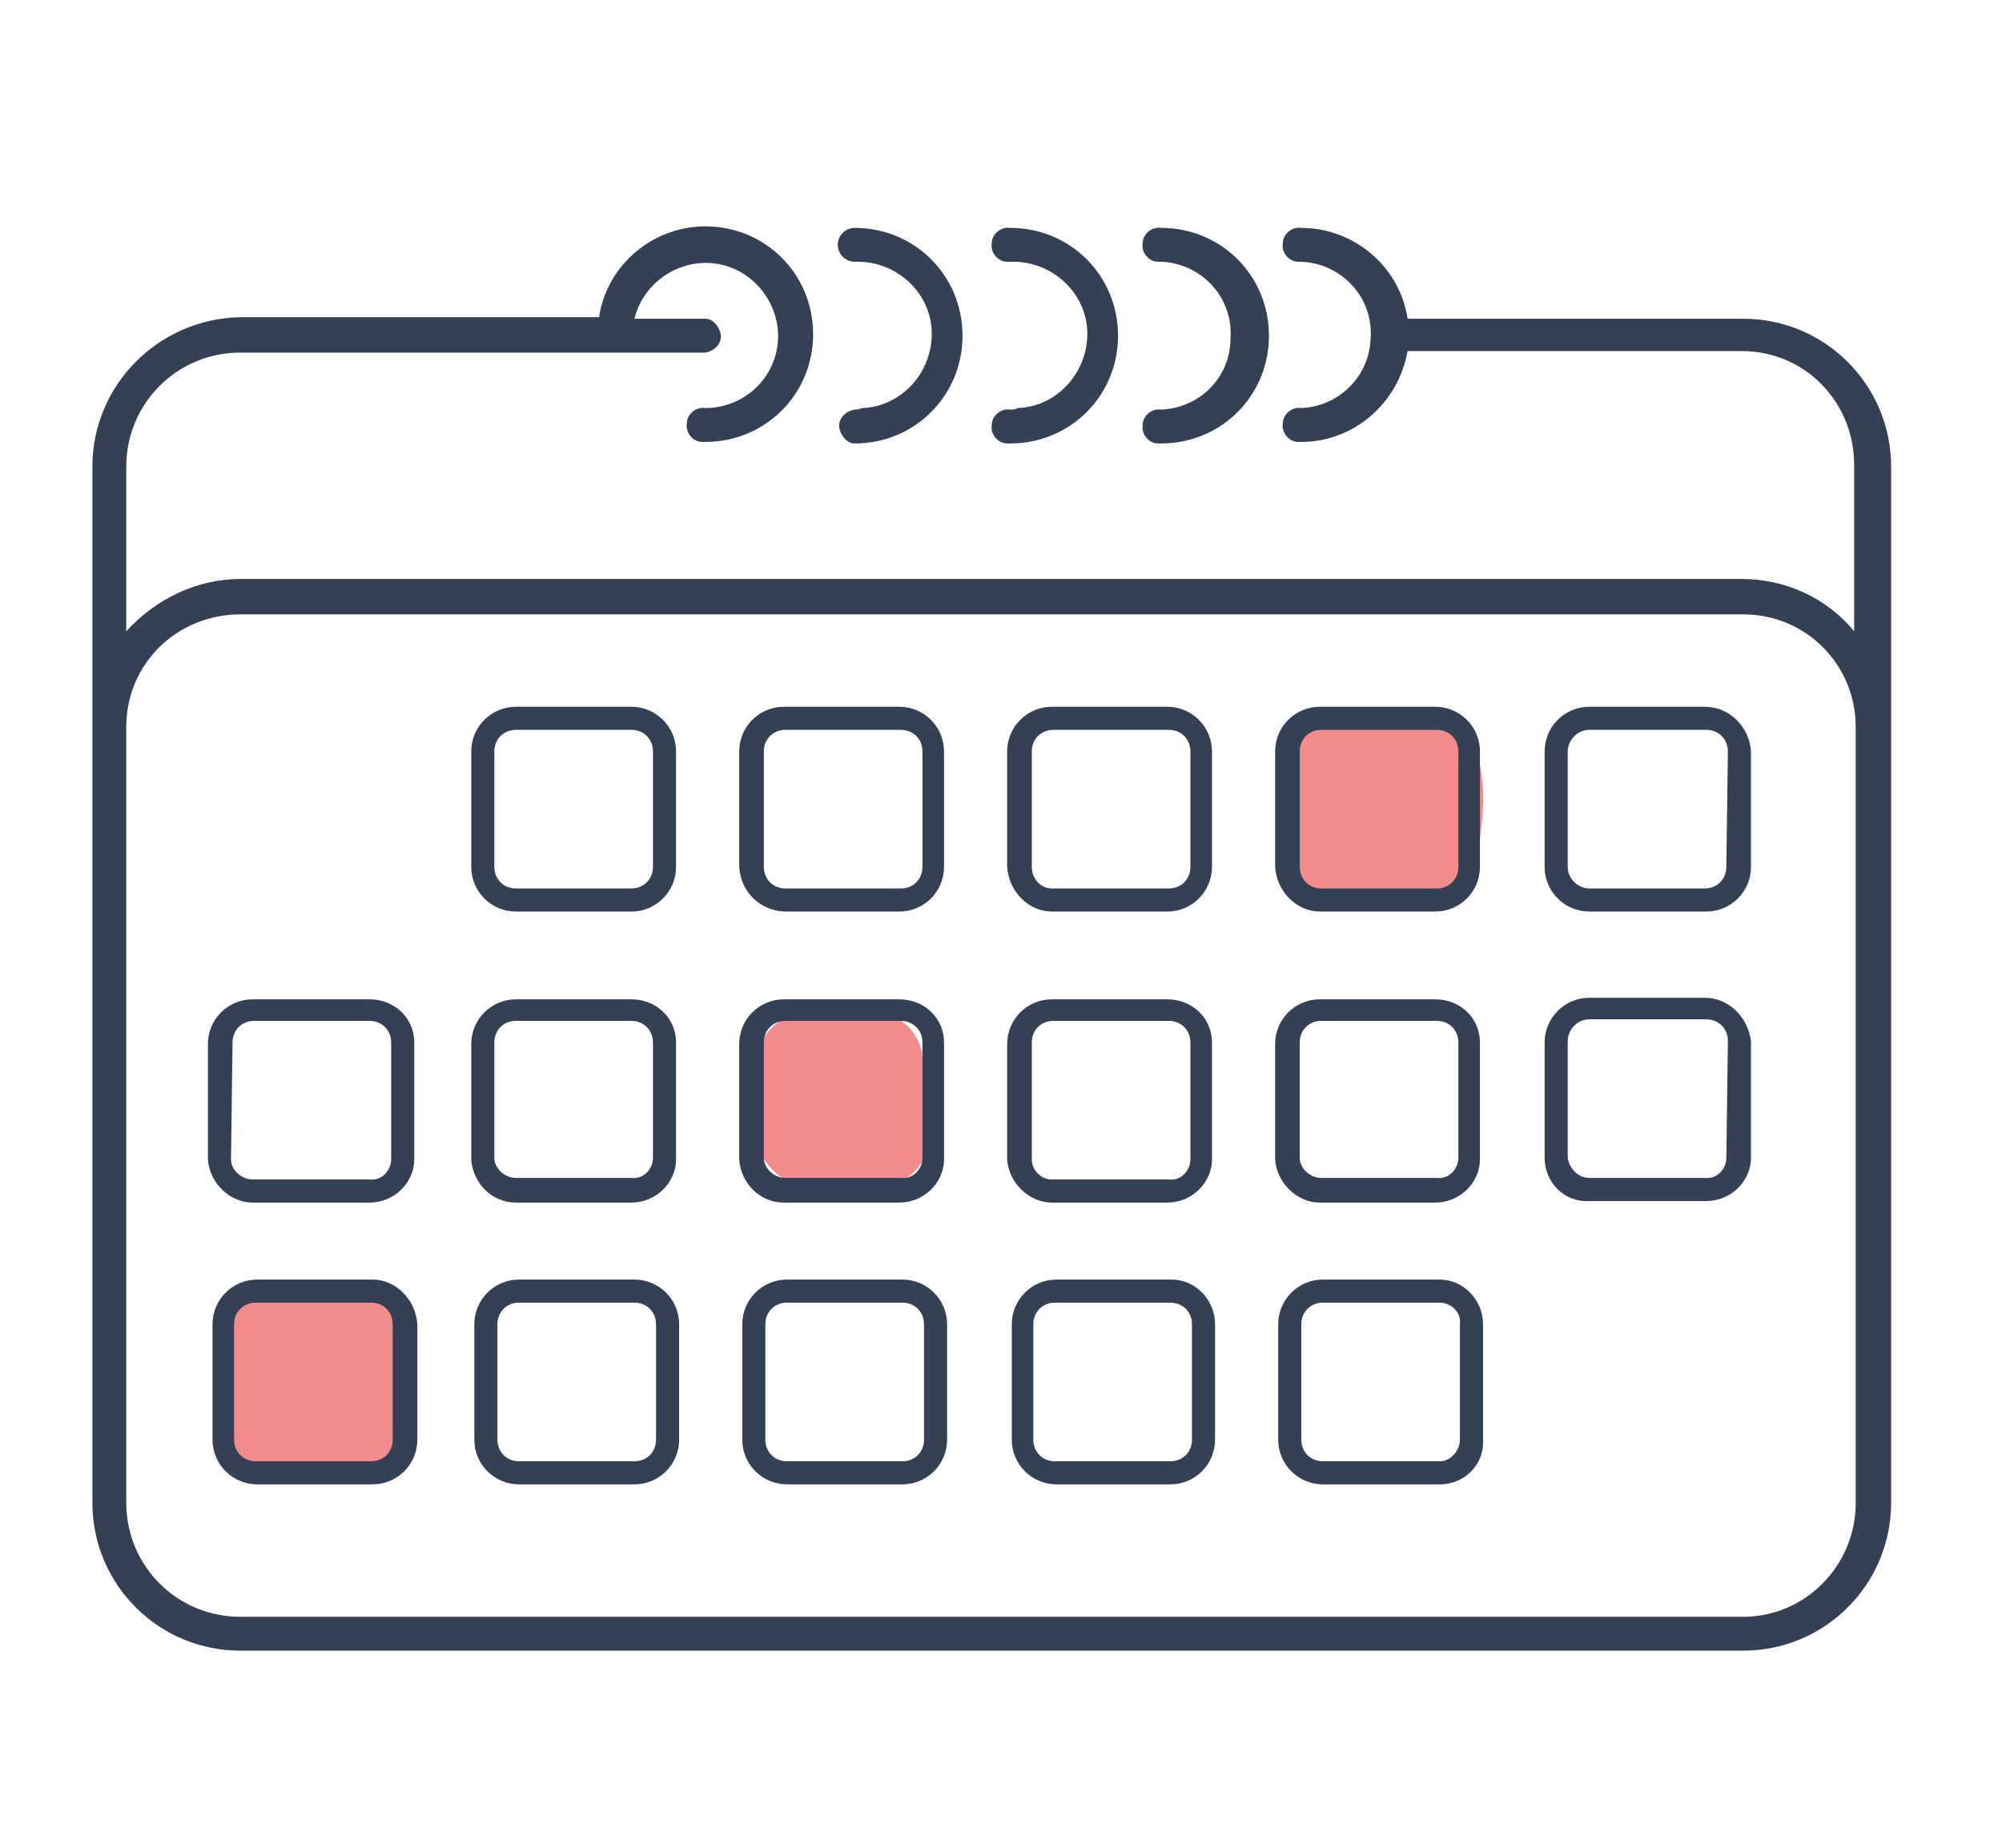
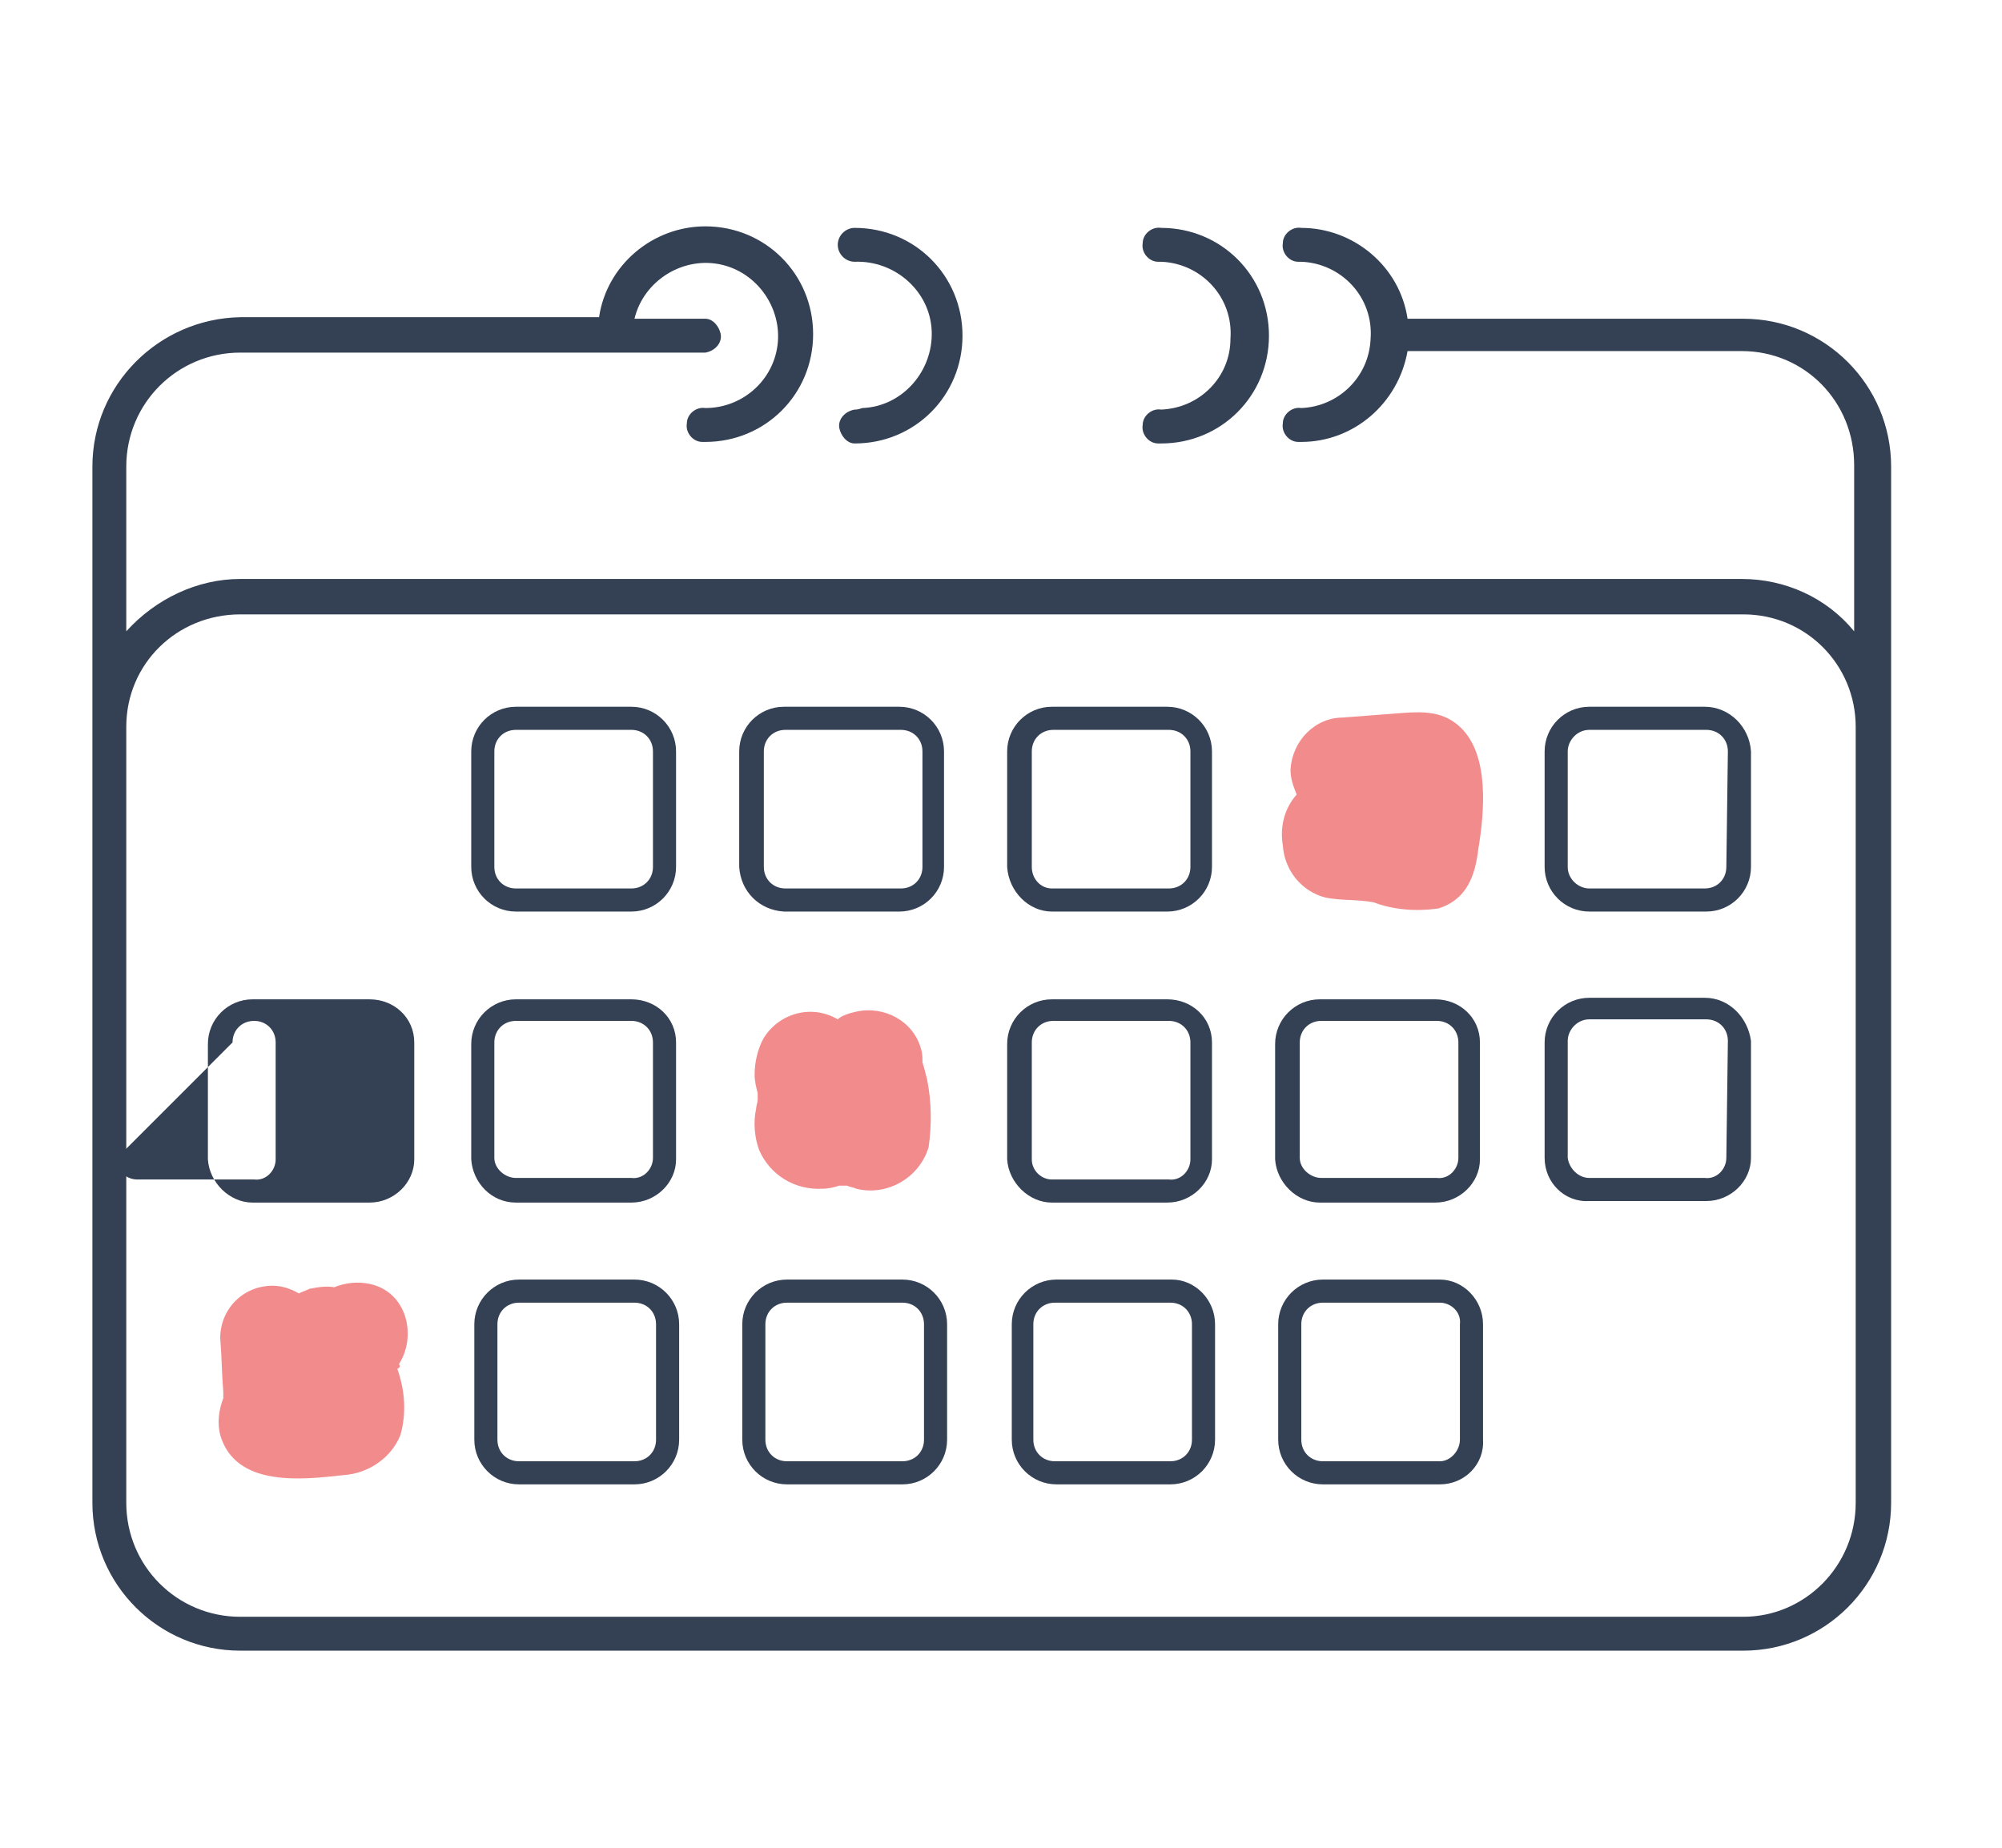
<svg xmlns="http://www.w3.org/2000/svg" version="1.1" id="レイヤー_1" x="0px" y="0px" viewBox="0 0 130 120" style="enable-background:new 0 0 130 120;" xml:space="preserve">
  <style type="text/css">
	.st0{opacity:0.5;fill:#E7191B;enable-background:new    ;}
	.st1{fill:#344154;}
</style>
  <title>bm_7</title>
  <g>
    <g id="txt">
      <path class="st0" d="M94.9,47.3c-1.1-1.1-2.4-1.1-3.8-1l-3.9,0.3c-1.8,0-3.3,1.5-3.4,3.4c0,0.6,0.2,1.1,0.4,1.6    c-0.8,0.9-1.1,2.1-0.9,3.3c0.1,1.6,1.2,3,2.8,3.4c1.1,0.2,2,0.1,3.1,0.3c1.3,0.5,2.8,0.6,4.2,0.4c1.9-0.6,2.4-2.2,2.6-3.9    C96.4,52.7,96.7,49.1,94.9,47.3z" />
      <path class="st0" d="M60.2,70.1c-0.1-0.4-0.2-0.8-0.3-1.1c0-0.3,0-0.6-0.1-0.9c-0.5-1.8-2.4-2.8-4.2-2.4l-0.4,0.1    c-0.3,0.1-0.6,0.2-0.8,0.4c-1.7-1-3.8-0.4-4.8,1.2C49.2,68.1,49,69,49,69.8c0,0.4,0.1,0.8,0.2,1.2c0,0.1,0,0.2,0,0.3v0.1    c0,0.2-0.1,0.4-0.1,0.6c-0.2,0.9-0.1,1.9,0.2,2.7c0.7,1.6,2.3,2.6,4.1,2.5c0.4,0,0.8-0.1,1.1-0.2h0.2h0.2h0.1    c0.2,0.1,0.4,0.1,0.6,0.2c2,0.5,4.1-0.7,4.7-2.7C60.5,73.1,60.5,71.6,60.2,70.1z" />
      <path class="st0" d="M25.9,88.6c1.3-2,0.4-5.3-2.7-5.3c-0.5,0-1,0.1-1.5,0.3c-0.5-0.1-1.1,0-1.6,0.1c-0.2,0.1-0.5,0.2-0.7,0.3    c-0.5-0.3-1.1-0.5-1.7-0.5c-1.9,0-3.4,1.5-3.4,3.4c0.1,1.2,0.1,2.3,0.2,3.5c0,0.1,0,0.3,0,0.4c-0.3,0.8-0.4,1.6-0.2,2.4    c1,3.4,5.3,2.9,8,2.6c1.6-0.1,3.1-1.1,3.7-2.6c0.4-1.4,0.3-2.9-0.2-4.3C26,88.8,26,88.7,25.9,88.6z" />
      <path class="st1" d="M113.2,20.7H91.4c-0.5-3.4-3.5-5.9-6.9-5.9c-0.6-0.1-1.2,0.4-1.2,1c-0.1,0.6,0.4,1.2,1,1.2c0.1,0,0.1,0,0.2,0    c2.6,0.1,4.7,2.3,4.5,5c-0.1,2.5-2.1,4.4-4.5,4.5c-0.6-0.1-1.2,0.4-1.2,1c-0.1,0.6,0.4,1.2,1,1.2c0.1,0,0.1,0,0.2,0    c3.4,0,6.3-2.5,6.9-5.9h21.7c4.1,0,7.3,3.3,7.3,7.4V41c-1.8-2.2-4.5-3.4-7.3-3.4H15.6c-2.8,0-5.5,1.3-7.4,3.4V30.3    c0-4.1,3.3-7.4,7.4-7.4h30.2c0.6-0.1,1.1-0.6,1-1.2c-0.1-0.5-0.5-1-1-1h-4.6c0.6-2.5,3.2-4.1,5.7-3.5s4.1,3.2,3.5,5.7    c-0.5,2.1-2.4,3.6-4.6,3.6c-0.6-0.1-1.2,0.4-1.2,1c-0.1,0.6,0.4,1.2,1,1.2c0.1,0,0.1,0,0.2,0c3.9,0,7-3.1,7-7c0-3.9-3.1-7-7-7    c-3.4,0-6.4,2.5-6.9,5.9H15.6C10.3,20.7,6,25,6,30.3v67.3c0,5.3,4.3,9.6,9.6,9.6h97.6c5.3,0,9.6-4.3,9.6-9.6V30.3    C122.8,25,118.5,20.7,113.2,20.7z M120.5,97.6c0,4.1-3.3,7.4-7.3,7.4H15.6c-4.1,0-7.4-3.3-7.4-7.4V47.2c0-4.1,3.3-7.3,7.4-7.3    h97.6c4.1,0,7.3,3.3,7.3,7.3V97.6z" />
      <path class="st1" d="M55.5,26.6c-0.6,0.1-1.1,0.6-1,1.2c0.1,0.5,0.5,1,1,1c3.9,0,7-3.1,7-7s-3.1-7-7-7c-0.6,0-1.1,0.5-1.1,1.1    c0,0.6,0.5,1.1,1.1,1.1c0,0,0,0,0,0c2.6-0.1,4.9,1.9,5,4.5c0.1,2.6-1.9,4.9-4.5,5C55.7,26.6,55.6,26.6,55.5,26.6L55.5,26.6z" />
-       <path class="st1" d="M65.6,26.6c-0.6-0.1-1.2,0.4-1.2,1c-0.1,0.6,0.4,1.2,1,1.2c0.1,0,0.1,0,0.2,0c3.9,0,7-3.1,7-7s-3.1-7-7-7l0,0    c-0.6-0.1-1.2,0.4-1.2,1c-0.1,0.6,0.4,1.2,1,1.2c0.1,0,0.1,0,0.2,0c2.6-0.1,4.9,1.9,5,4.5c0.1,2.6-1.9,4.9-4.5,5    C65.9,26.6,65.8,26.6,65.6,26.6L65.6,26.6z" />
      <path class="st1" d="M75.4,26.6c-0.6-0.1-1.2,0.4-1.2,1c-0.1,0.6,0.4,1.2,1,1.2c0.1,0,0.1,0,0.2,0c3.9,0,7-3.1,7-7s-3.1-7-7-7    c-0.6-0.1-1.2,0.4-1.2,1c-0.1,0.6,0.4,1.2,1,1.2c0.1,0,0.1,0,0.2,0c2.6,0.1,4.7,2.3,4.5,5C79.9,24.5,77.9,26.5,75.4,26.6    L75.4,26.6z" />
      <path class="st1" d="M68.3,59.2h7.5c1.6,0,2.9-1.3,2.9-2.9v-7.5c0-1.6-1.3-2.9-2.9-2.9h-7.5c-1.6,0-2.9,1.3-2.9,2.9v7.5    C65.5,57.9,66.8,59.2,68.3,59.2L68.3,59.2z M67,48.8c0-0.8,0.6-1.4,1.4-1.4l0,0h7.5c0.8,0,1.4,0.6,1.4,1.4l0,0v7.5    c0,0.8-0.6,1.4-1.4,1.4l0,0h-7.6c-0.7,0-1.3-0.6-1.3-1.4V48.8z" />
      <path class="st1" d="M50.9,59.2h7.5c1.6,0,2.9-1.3,2.9-2.9l0,0v-7.5c0-1.6-1.3-2.9-2.9-2.9h-7.5c-1.6,0-2.9,1.3-2.9,2.9v7.5    C48.1,57.9,49.3,59.1,50.9,59.2z M49.6,48.8c0-0.8,0.6-1.4,1.4-1.4l0,0h7.5c0.8,0,1.4,0.6,1.4,1.4l0,0v7.5c0,0.8-0.6,1.4-1.4,1.4    l0,0h-7.5c-0.8,0-1.4-0.6-1.4-1.4l0,0V48.8z" />
      <path class="st1" d="M33.5,59.2H41c1.6,0,2.9-1.3,2.9-2.9l0,0v-7.5c0-1.6-1.3-2.9-2.9-2.9h-7.5c-1.6,0-2.9,1.3-2.9,2.9v7.5    C30.6,57.9,31.9,59.2,33.5,59.2C33.5,59.2,33.5,59.2,33.5,59.2z M32.1,48.8c0-0.8,0.6-1.4,1.4-1.4c0,0,0,0,0,0H41    c0.8,0,1.4,0.6,1.4,1.4l0,0v7.5c0,0.8-0.6,1.4-1.4,1.4h-7.5c-0.8,0-1.4-0.6-1.4-1.4l0,0V48.8z" />
-       <path class="st1" d="M85.7,59.2h7.5c1.6,0,2.9-1.3,2.9-2.9l0,0v-7.5c0-1.6-1.3-2.9-2.9-2.9h-7.5c-1.6,0-2.9,1.3-2.9,2.9v7.5    C82.9,57.9,84.2,59.2,85.7,59.2L85.7,59.2z M84.4,48.8c0-0.8,0.6-1.4,1.4-1.4l0,0h7.5c0.8,0,1.4,0.6,1.4,1.4l0,0v7.5    c0,0.8-0.6,1.4-1.4,1.4l0,0h-7.5c-0.8,0-1.4-0.6-1.4-1.4l0,0V48.8z" />
      <path class="st1" d="M110.7,45.9h-7.5c-1.6,0-2.9,1.3-2.9,2.9v7.5c0,1.6,1.3,2.9,2.9,2.9h7.6c1.6,0,2.9-1.3,2.9-2.9v-7.5    C113.6,47.2,112.3,45.9,110.7,45.9z M112.1,56.3c0,0.8-0.6,1.4-1.4,1.4l0,0h-7.5c-0.7,0-1.4-0.6-1.4-1.4v-7.5    c0-0.7,0.6-1.4,1.4-1.4h7.6c0.8,0,1.4,0.6,1.4,1.4l0,0L112.1,56.3z" />
      <path class="st1" d="M68.3,78.1h7.5c1.6,0,2.9-1.3,2.9-2.8v-7.6c0-1.6-1.3-2.8-2.9-2.8h-7.5c-1.6,0-2.9,1.3-2.9,2.9v7.5    C65.5,76.8,66.8,78.1,68.3,78.1z M67,67.7c0-0.8,0.6-1.4,1.4-1.4l0,0h7.5c0.8,0,1.4,0.6,1.4,1.4l0,0v7.6c0,0.7-0.6,1.4-1.4,1.3    h-7.6c-0.7,0-1.3-0.6-1.3-1.3V67.7z" />
-       <path class="st1" d="M50.9,78.1h7.5c1.6,0,2.9-1.3,2.9-2.8v-7.6c0-1.6-1.3-2.8-2.9-2.8h-7.5c-1.6,0-2.9,1.3-2.9,2.9v7.5    C48.1,76.8,49.3,78.1,50.9,78.1z M49.6,67.7c0-0.8,0.6-1.4,1.4-1.4l0,0h7.5c0.8,0,1.4,0.6,1.4,1.4l0,0v7.5c0,0.7-0.6,1.4-1.4,1.3    h-7.5c-0.7,0-1.4-0.6-1.4-1.3V67.7z" />
      <path class="st1" d="M33.5,78.1H41c1.6,0,2.9-1.3,2.9-2.8v-7.6c0-1.6-1.3-2.8-2.9-2.8h-7.5c-1.6,0-2.9,1.3-2.9,2.9v7.5    C30.7,76.8,31.9,78.1,33.5,78.1z M32.1,67.7c0-0.8,0.6-1.4,1.4-1.4c0,0,0,0,0,0H41c0.8,0,1.4,0.6,1.4,1.4l0,0v7.5    c0,0.7-0.6,1.4-1.4,1.3h-7.5c-0.7,0-1.4-0.6-1.4-1.3V67.7z" />
-       <path class="st1" d="M16.4,78.1H24c1.6,0,2.9-1.3,2.9-2.8v-7.6c0-1.6-1.3-2.8-2.9-2.8h-7.6c-1.6,0-2.9,1.3-2.9,2.9v7.5    C13.6,76.8,14.9,78.1,16.4,78.1z M15.1,67.7c0-0.8,0.6-1.4,1.4-1.4l0,0H24c0.8,0,1.4,0.6,1.4,1.4l0,0v7.6c0,0.7-0.6,1.4-1.4,1.3    h-7.6c-0.7,0-1.4-0.6-1.4-1.3L15.1,67.7z" />
+       <path class="st1" d="M16.4,78.1H24c1.6,0,2.9-1.3,2.9-2.8v-7.6c0-1.6-1.3-2.8-2.9-2.8h-7.6c-1.6,0-2.9,1.3-2.9,2.9v7.5    C13.6,76.8,14.9,78.1,16.4,78.1z M15.1,67.7c0-0.8,0.6-1.4,1.4-1.4l0,0c0.8,0,1.4,0.6,1.4,1.4l0,0v7.6c0,0.7-0.6,1.4-1.4,1.3    h-7.6c-0.7,0-1.4-0.6-1.4-1.3L15.1,67.7z" />
      <path class="st1" d="M85.7,78.1h7.5c1.6,0,2.9-1.3,2.9-2.8v-7.6c0-1.6-1.3-2.8-2.9-2.8h-7.5c-1.6,0-2.9,1.3-2.9,2.9v7.5    C82.9,76.8,84.2,78.1,85.7,78.1z M84.4,67.7c0-0.8,0.6-1.4,1.4-1.4l0,0h7.5c0.8,0,1.4,0.6,1.4,1.4l0,0v7.5c0,0.7-0.6,1.4-1.4,1.3    h-7.5c-0.7,0-1.4-0.6-1.4-1.3V67.7z" />
      <path class="st1" d="M110.7,64.8h-7.5c-1.6,0-2.9,1.3-2.9,2.9v7.5c0,1.6,1.3,2.9,2.9,2.8h7.6c1.6,0,2.9-1.3,2.9-2.8v-7.6    C113.5,66.1,112.3,64.8,110.7,64.8z M112.1,75.2c0,0.7-0.6,1.4-1.4,1.3h-7.5c-0.7,0-1.3-0.6-1.4-1.3v-7.6c0-0.7,0.6-1.4,1.4-1.4    h7.6c0.8,0,1.4,0.6,1.4,1.4l0,0L112.1,75.2z" />
      <path class="st1" d="M76.1,83.1h-7.5c-1.6,0-2.9,1.3-2.9,2.9l0,0v7.5c0,1.6,1.3,2.9,2.9,2.9l0,0H76c1.6,0,2.9-1.3,2.9-2.9l0,0V86    C78.9,84.4,77.6,83.1,76.1,83.1z M77.4,93.5c0,0.8-0.6,1.4-1.4,1.4l0,0h-7.5c-0.8,0-1.4-0.6-1.4-1.4l0,0V86c0-0.8,0.6-1.4,1.4-1.4    l0,0H76c0.8,0,1.4,0.6,1.4,1.4l0,0L77.4,93.5z" />
      <path class="st1" d="M58.6,83.1h-7.5c-1.6,0-2.9,1.3-2.9,2.9l0,0v7.5c0,1.6,1.3,2.9,2.9,2.9l0,0h7.5c1.6,0,2.9-1.3,2.9-2.9V86    C61.5,84.4,60.2,83.1,58.6,83.1z M60,93.5c0,0.8-0.6,1.4-1.4,1.4l0,0h-7.5c-0.8,0-1.4-0.6-1.4-1.4l0,0V86c0-0.8,0.6-1.4,1.4-1.4    l0,0h7.5c0.8,0,1.4,0.6,1.4,1.4l0,0V93.5z" />
      <path class="st1" d="M41.2,83.1h-7.5c-1.6,0-2.9,1.3-2.9,2.9l0,0v7.5c0,1.6,1.3,2.9,2.9,2.9c0,0,0,0,0,0h7.5    c1.6,0,2.9-1.3,2.9-2.9l0,0V86C44.1,84.4,42.8,83.1,41.2,83.1L41.2,83.1z M42.6,93.5c0,0.8-0.6,1.4-1.4,1.4l0,0h-7.5    c-0.8,0-1.4-0.6-1.4-1.4l0,0V86c0-0.8,0.6-1.4,1.4-1.4c0,0,0,0,0,0h7.5c0.8,0,1.4,0.6,1.4,1.4l0,0V93.5z" />
-       <path class="st1" d="M24.2,83.1h-7.5c-1.6,0-2.9,1.3-2.9,2.9l0,0v7.5c0,1.6,1.3,2.9,2.9,2.9l0,0h7.5c1.6,0,2.9-1.3,2.9-2.9V86    C27,84.4,25.7,83.1,24.2,83.1z M25.5,93.5c0,0.8-0.6,1.4-1.4,1.4c0,0,0,0,0,0h-7.5c-0.8,0-1.4-0.6-1.4-1.4v0V86    c0-0.8,0.6-1.4,1.4-1.4l0,0h7.5c0.8,0,1.4,0.6,1.4,1.4l0,0V93.5z" />
      <path class="st1" d="M93.5,83.1h-7.6c-1.6,0-2.9,1.3-2.9,2.9v7.5c0,1.6,1.3,2.9,2.9,2.9h7.6c1.6,0,2.9-1.3,2.8-2.9V86    C96.3,84.4,95,83.1,93.5,83.1z M94.8,93.5c0,0.7-0.6,1.4-1.3,1.4h-7.6c-0.8,0-1.4-0.6-1.4-1.4l0,0V86c0-0.8,0.6-1.4,1.4-1.4l0,0    h7.6c0.7,0,1.4,0.6,1.3,1.4V93.5z" />
    </g>
  </g>
</svg>